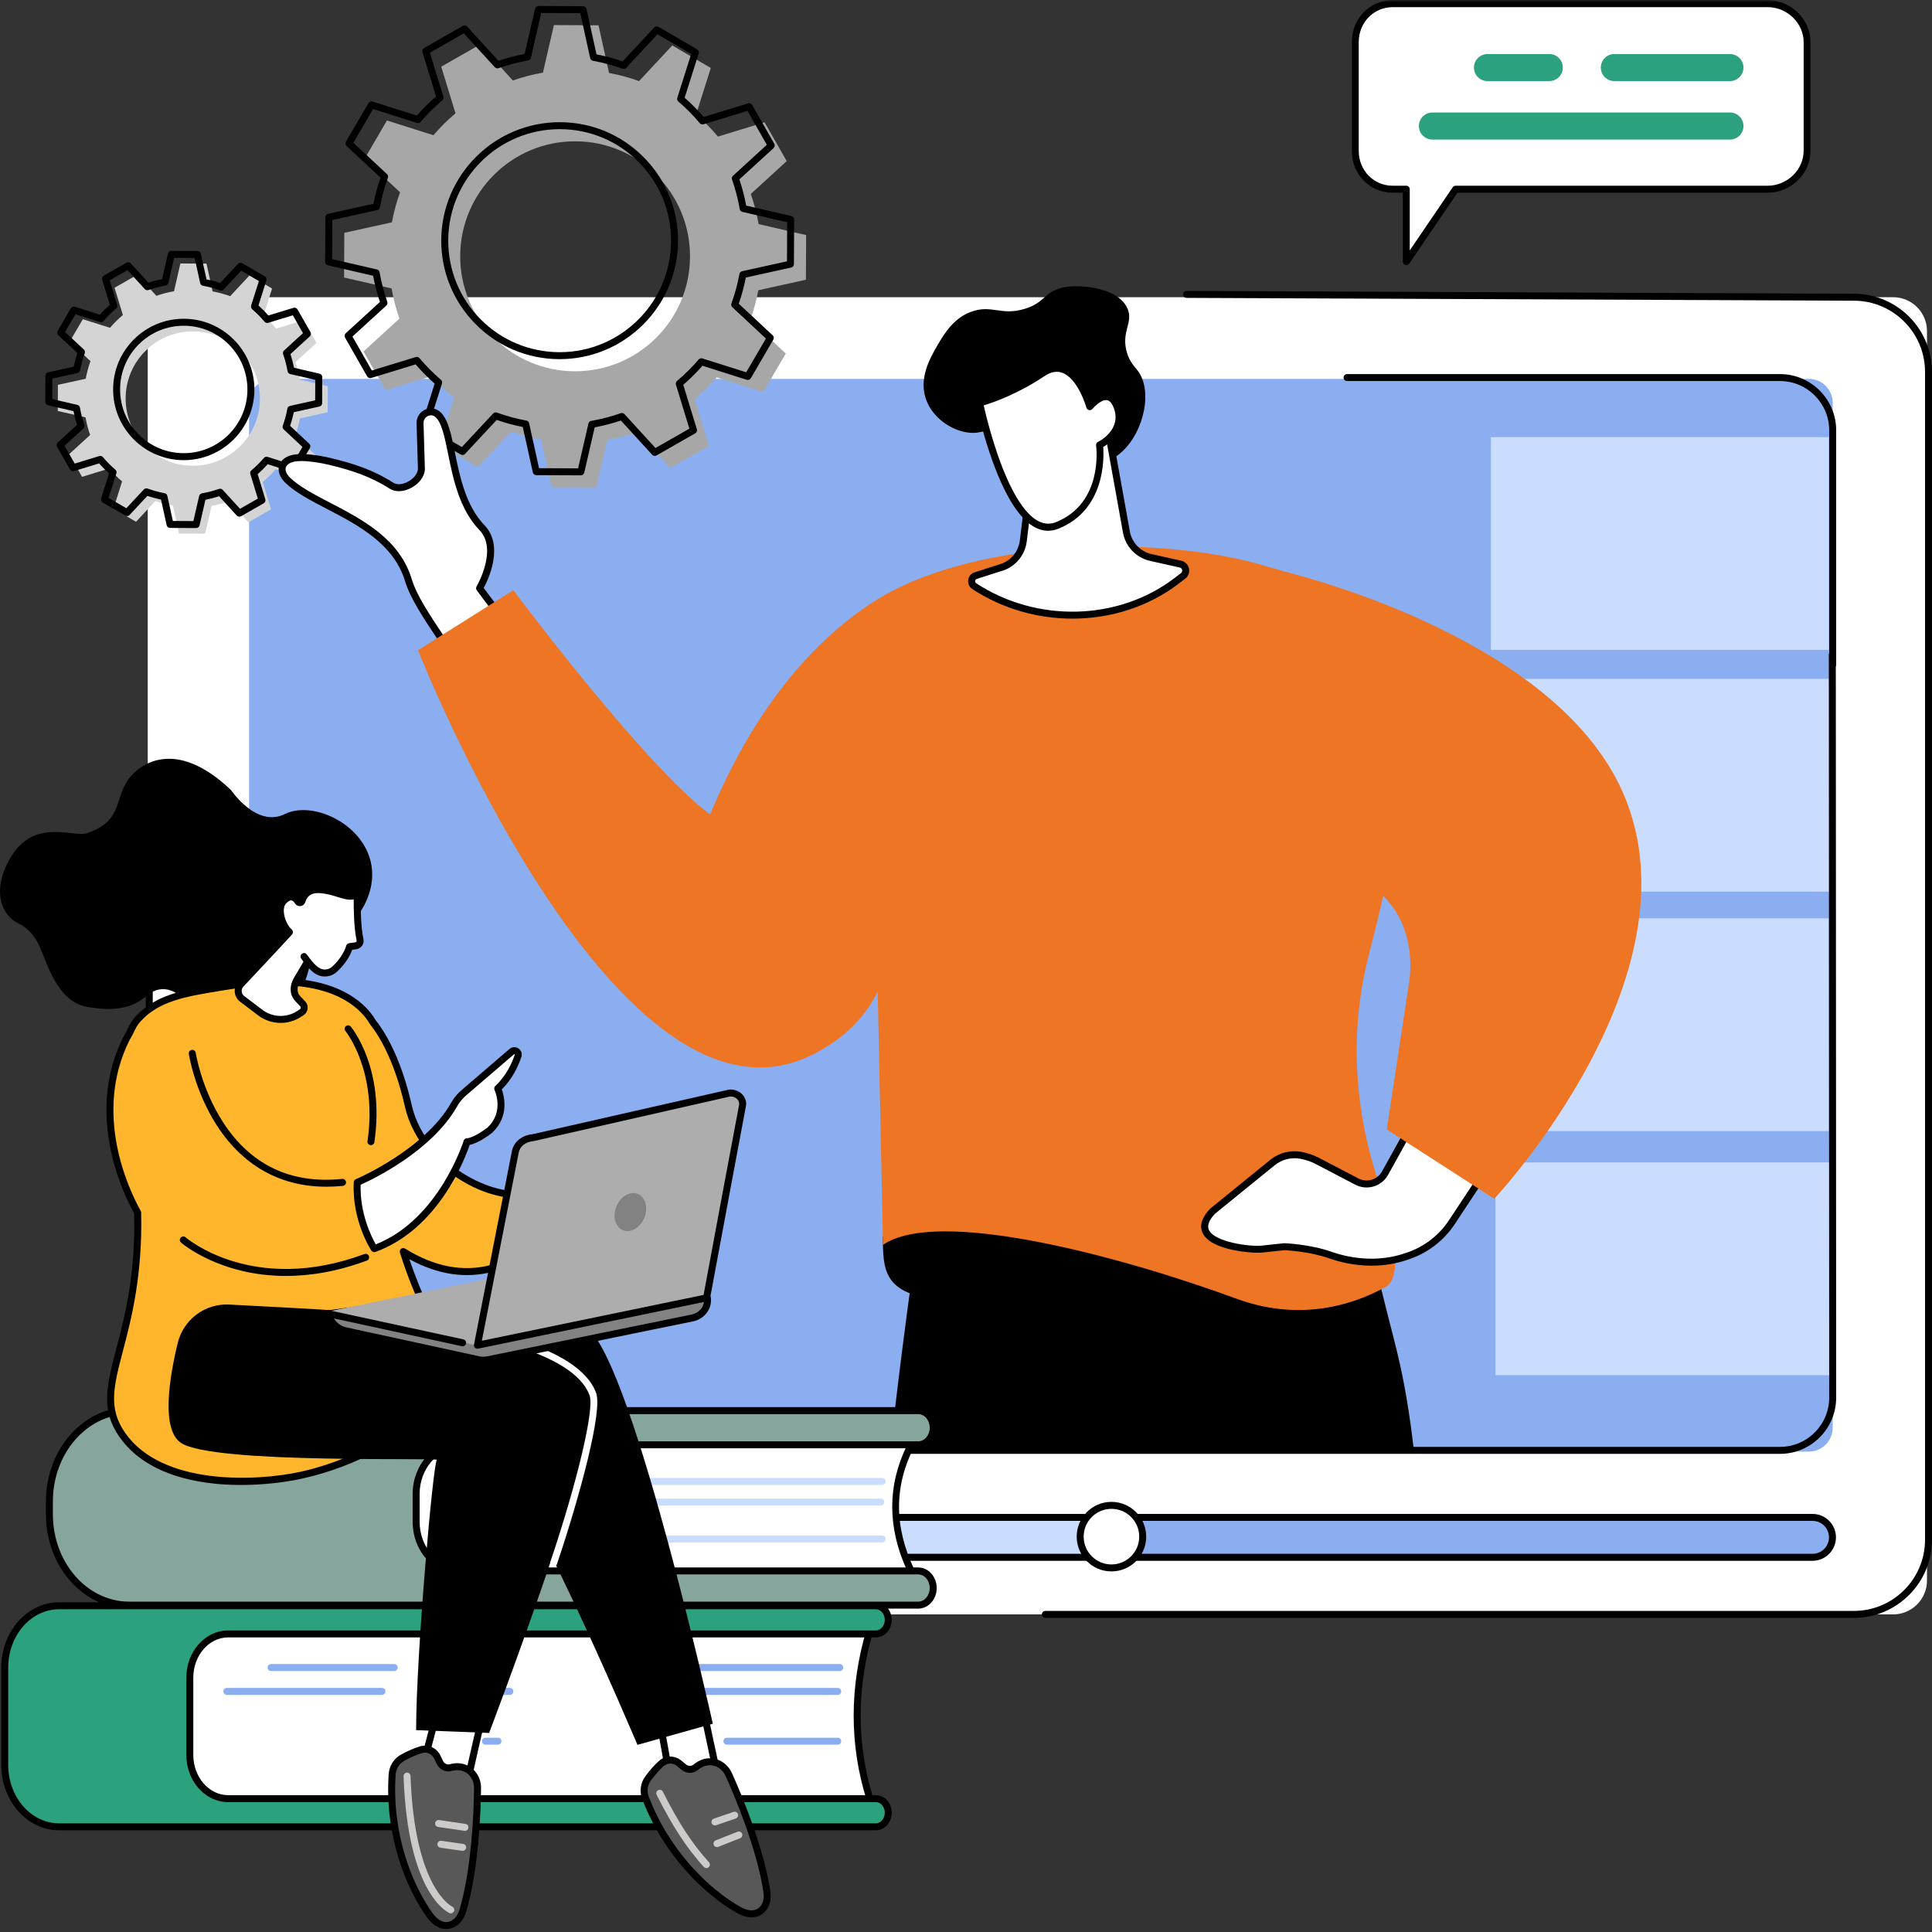
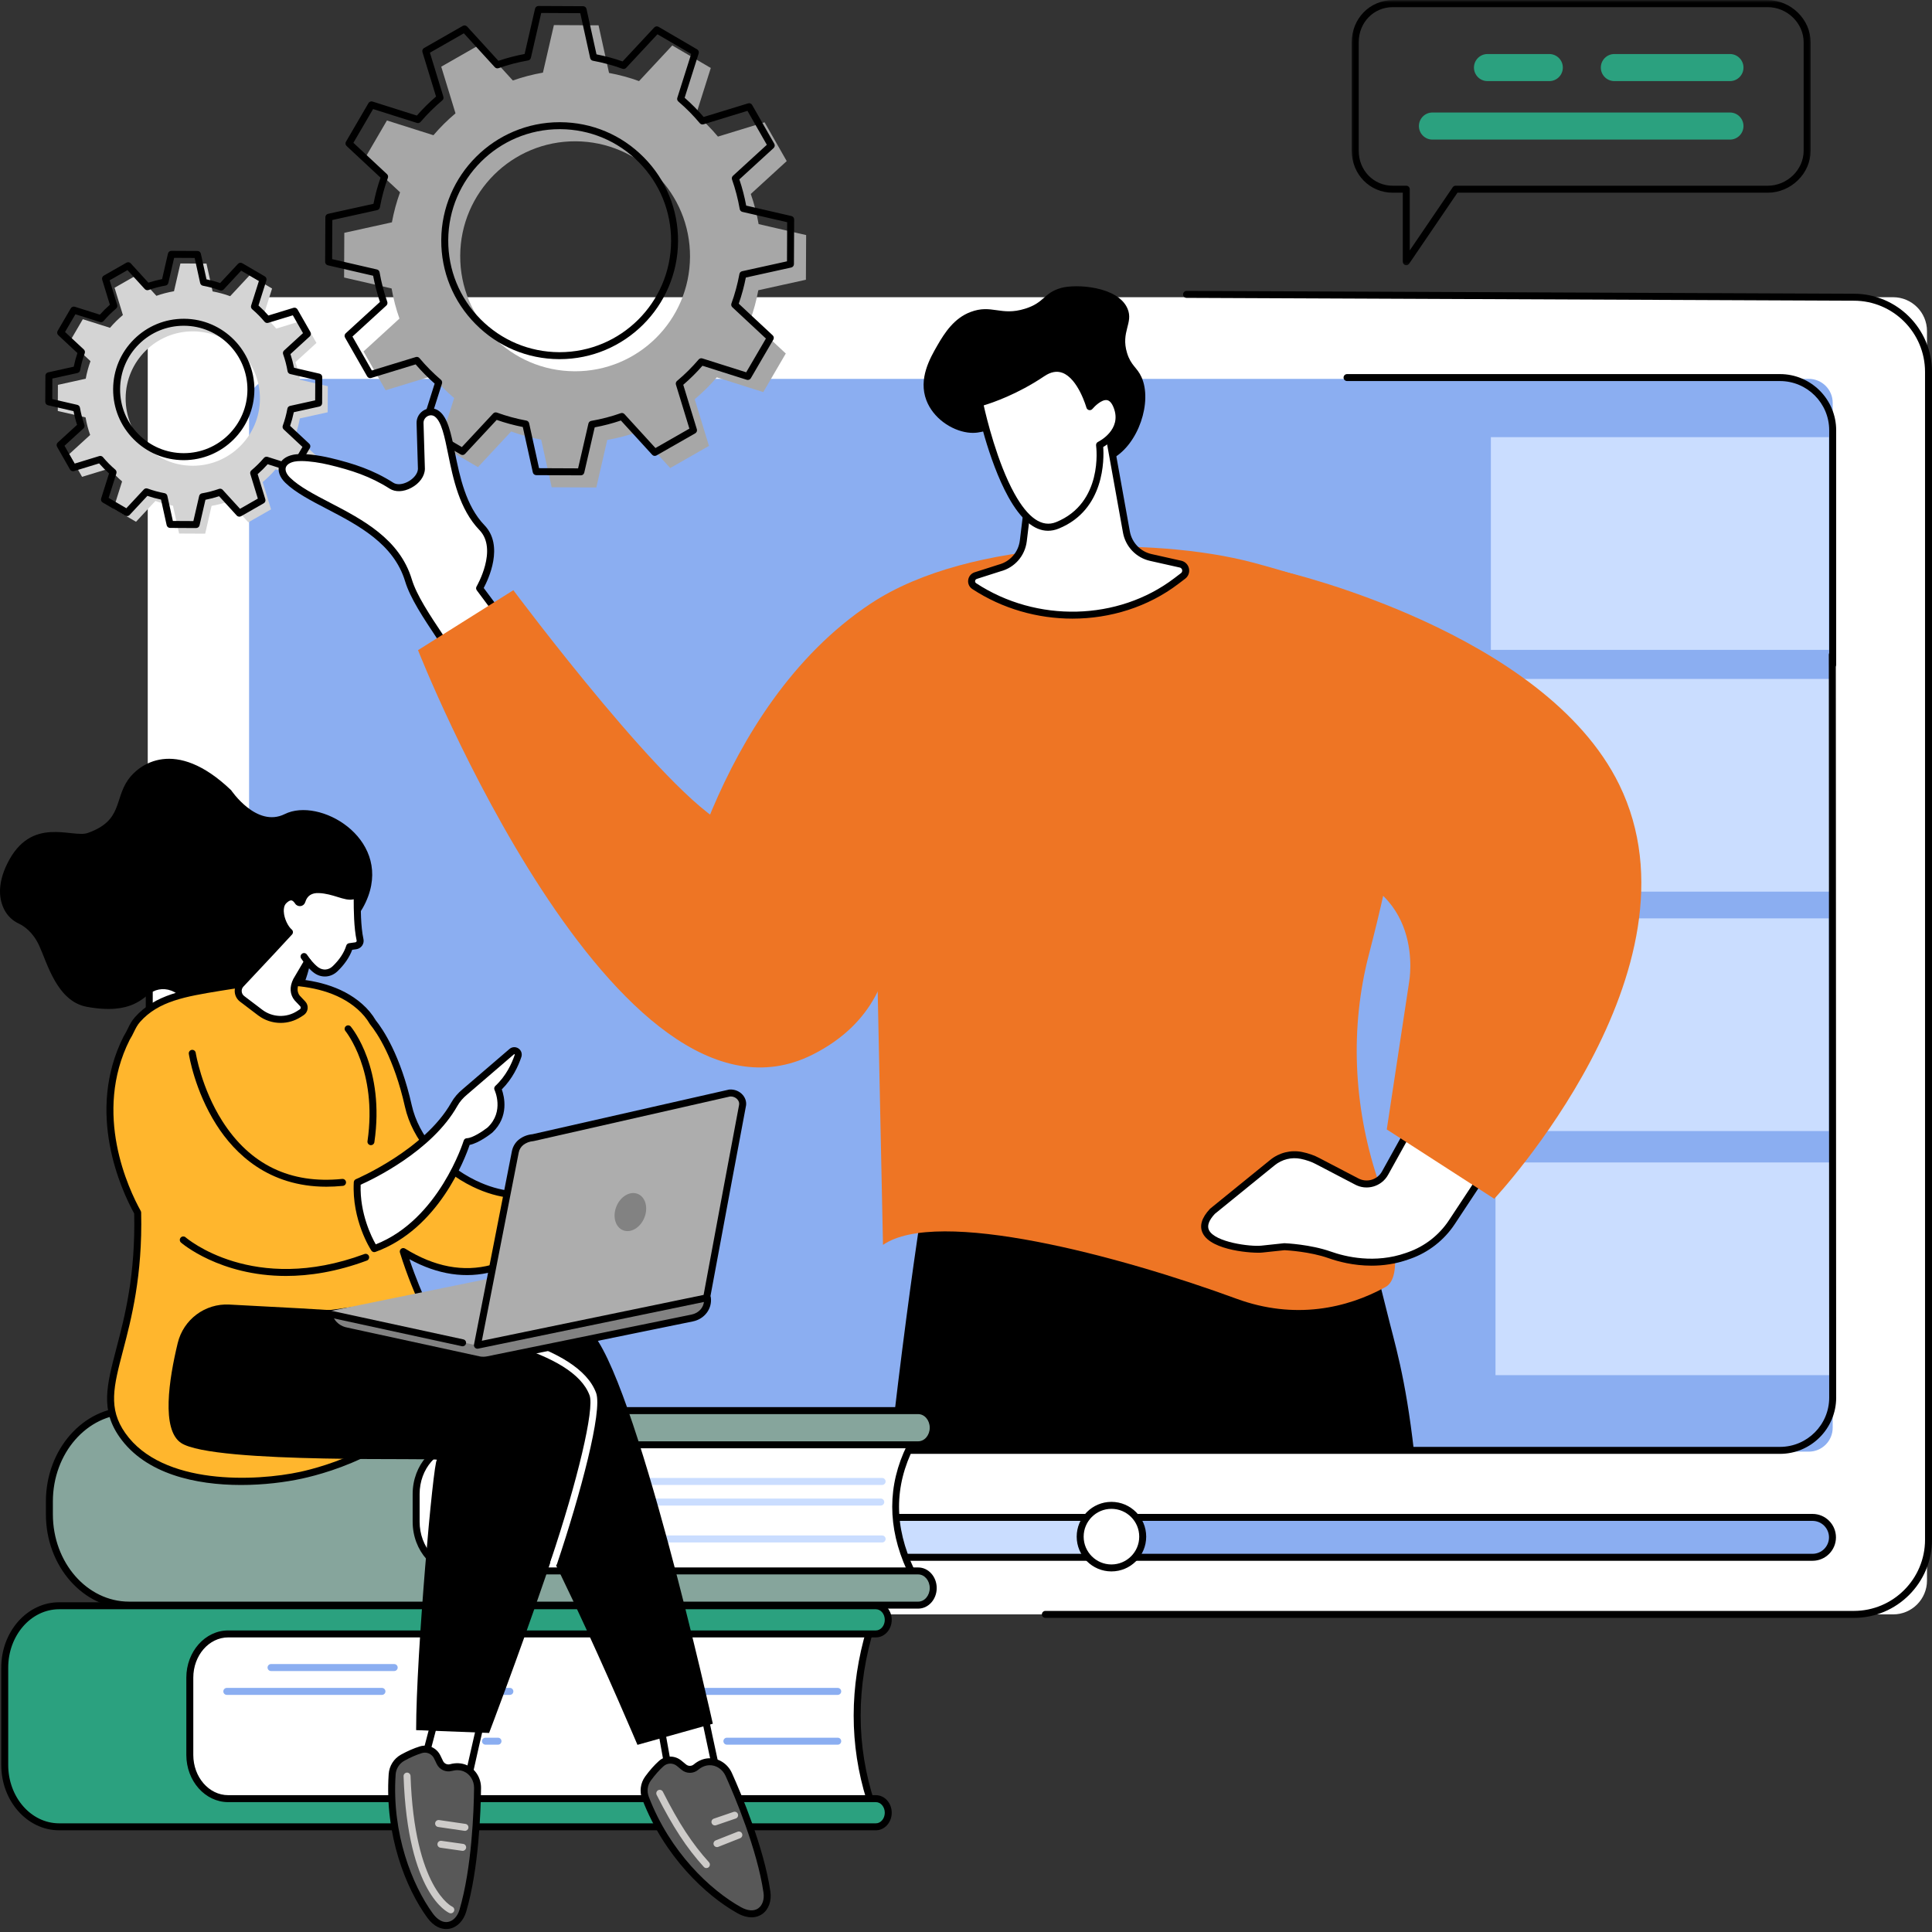
<svg xmlns="http://www.w3.org/2000/svg" width="336" height="336" viewBox="0 0 336 336" fill="none">
  <rect x="0" y="0" width="336" height="336" fill="#333333" stroke="none" />
  <path d="M31.59 280.764H329.235C332.492 280.764 335.13 278.126 335.13 274.866V57.587C335.13 54.33 332.492 51.689 329.235 51.689H31.59C28.332 51.689 25.694 54.33 25.694 57.587V274.866C25.694 278.126 28.332 280.764 31.59 280.764Z" fill="white" />
  <path d="M47.483 252.46H314.567C316.867 252.46 318.729 250.597 318.729 248.295V70.056C318.729 67.754 316.867 65.889 314.567 65.889H47.483C45.181 65.889 43.318 67.754 43.318 70.056V248.295C43.318 250.597 45.181 252.46 47.483 252.46Z" fill="#8BAEF1" />
  <path d="M318.066 113.02H259.282V76.027H318.066V113.02Z" fill="#CADDFF" />
  <path d="M318.471 155.067H259.684V118.074H318.471V155.067Z" fill="#CADDFF" />
  <path d="M318.066 196.707H259.282V159.717H318.066V196.707Z" fill="#CADDFF" />
  <path d="M318.876 239.159H260.088V202.166H318.876V239.159Z" fill="#CADDFF" />
  <path d="M322.415 281.373H181.803C181.47 281.373 181.197 281.103 181.197 280.765C181.197 280.432 181.47 280.159 181.803 280.159H322.415C329.237 280.159 334.789 274.605 334.789 267.776V64.68C334.789 57.852 329.237 52.295 322.415 52.295L206.356 51.804C206.02 51.804 205.753 51.531 205.756 51.198C205.756 50.863 206.026 50.601 206.361 50.593L322.415 51.084C329.906 51.084 336 57.183 336 64.68V267.776C336 275.274 329.906 281.373 322.415 281.373Z" fill="black" />
  <path d="M25.958 239.945C25.622 239.945 25.352 239.675 25.352 239.337V168.58C25.352 168.244 25.622 167.972 25.958 167.972C26.291 167.972 26.564 168.244 26.564 168.58V239.337C26.564 239.675 26.291 239.945 25.958 239.945Z" fill="black" />
  <path d="M318.729 116.168C318.393 116.168 318.121 115.898 318.121 115.563V74.835C318.121 70.114 314.283 66.27 309.561 66.27H234.273C233.937 66.27 233.664 65.998 233.664 65.665C233.664 65.329 233.937 65.059 234.273 65.059H309.561C314.949 65.059 319.335 69.445 319.335 74.835V115.563C319.335 115.898 319.062 116.168 318.729 116.168Z" fill="black" />
  <path d="M309.561 252.845H145.654C145.318 252.845 145.048 252.572 145.048 252.236C145.048 251.903 145.318 251.631 145.654 251.631H309.561C314.283 251.631 318.121 247.787 318.121 243.063L318.058 113.863C318.058 113.53 318.33 113.258 318.663 113.258C318.666 113.258 318.666 113.258 318.666 113.258C318.999 113.258 319.272 113.53 319.272 113.863L319.335 243.063C319.335 248.456 314.949 252.845 309.561 252.845Z" fill="black" />
  <path d="M47.755 270.836H315.224C317.139 270.836 318.692 269.283 318.692 267.366C318.692 265.448 317.139 263.896 315.224 263.896H47.755C45.838 263.896 44.288 265.448 44.288 267.366C44.288 269.283 45.838 270.836 47.755 270.836Z" fill="#8BAEF1" />
  <path d="M47.753 270.836H193.479V263.896H47.753C45.838 263.896 44.288 265.448 44.288 267.366C44.288 269.283 45.838 270.836 47.753 270.836Z" fill="#CADDFF" />
  <path d="M47.756 264.501C46.177 264.501 44.894 265.787 44.894 267.365C44.894 268.944 46.177 270.227 47.756 270.227H315.224C316.8 270.227 318.086 268.944 318.086 267.365C318.086 265.787 316.8 264.501 315.224 264.501H47.756ZM315.224 271.441H47.756C45.508 271.441 43.683 269.613 43.683 267.365C43.683 265.118 45.508 263.29 47.756 263.29H315.224C317.469 263.29 319.297 265.118 319.297 267.365C319.297 269.613 317.469 271.441 315.224 271.441Z" fill="black" />
  <path d="M187.856 267.242C187.856 270.248 190.29 272.685 193.292 272.685C196.298 272.685 198.732 270.248 198.732 267.242C198.732 264.237 196.298 261.8 193.292 261.8C190.29 261.8 187.856 264.237 187.856 267.242Z" fill="white" />
  <path d="M193.293 262.406C190.629 262.406 188.462 264.576 188.462 267.242C188.462 269.909 190.629 272.079 193.293 272.079C195.96 272.079 198.127 269.909 198.127 267.242C198.127 264.576 195.96 262.406 193.293 262.406ZM193.293 273.29C189.961 273.29 187.251 270.577 187.251 267.242C187.251 263.907 189.961 261.194 193.293 261.194C196.625 261.194 199.338 263.907 199.338 267.242C199.338 270.577 196.625 273.29 193.293 273.29Z" fill="black" />
  <path d="M33.473 81.001C27.023 80.972 21.819 75.713 21.851 69.258C21.882 62.806 27.135 57.599 33.585 57.627C40.034 57.659 45.238 62.917 45.207 69.37C45.175 75.825 39.922 81.032 33.473 81.001ZM56.986 71.701L57.009 67.16L52.179 66.043C51.998 64.993 51.731 63.968 51.381 62.983L55.035 59.642L52.784 55.699L48.045 57.148C47.368 56.342 46.624 55.592 45.824 54.903L47.319 50.176L43.401 47.888L40.029 51.511C39.047 51.152 38.028 50.876 36.977 50.681L35.91 45.839L31.375 45.819L30.261 50.65C29.207 50.833 28.186 51.1 27.201 51.448L23.863 47.794L19.925 50.044L21.371 54.789C20.565 55.466 19.816 56.207 19.13 57.01L14.405 55.512L12.117 59.433L15.737 62.811C15.378 63.793 15.103 64.815 14.91 65.865L10.071 66.933L10.051 71.474L14.879 72.585C15.062 73.638 15.326 74.663 15.677 75.647L12.023 78.988L14.273 82.929L19.012 81.48C19.689 82.289 20.433 83.041 21.234 83.724L19.738 88.455L23.656 90.742L27.029 87.12C28.01 87.479 29.032 87.754 30.08 87.947L31.148 92.789L35.683 92.812L36.797 87.978C37.85 87.797 38.872 87.531 39.856 87.18L43.194 90.837L47.136 88.587L45.683 83.842C46.492 83.165 47.242 82.421 47.928 81.621L52.652 83.116L54.94 79.195L51.32 75.817C51.679 74.838 51.955 73.816 52.147 72.768L56.986 71.701Z" fill="#D4D4D4" />
  <path d="M31.957 56.652C29.018 56.652 26.254 57.789 24.167 59.858C22.066 61.939 20.901 64.718 20.887 67.677C20.872 70.639 22.009 73.426 24.09 75.527C26.171 77.631 28.947 78.799 31.906 78.811C31.923 78.811 31.94 78.811 31.96 78.811C38.04 78.814 43.002 73.874 43.031 67.786C43.06 61.675 38.117 56.678 32.012 56.652C31.992 56.652 31.975 56.652 31.957 56.652ZM31.96 80.025C31.94 80.025 31.92 80.025 31.9 80.025C28.616 80.011 25.539 78.716 23.229 76.38C20.921 74.049 19.658 70.955 19.675 67.671C19.69 64.388 20.981 61.308 23.315 58.997C25.631 56.701 28.697 55.438 31.957 55.438C31.978 55.438 31.998 55.438 32.018 55.438C38.792 55.469 44.274 61.012 44.242 67.789C44.211 74.549 38.706 80.025 31.96 80.025ZM30.063 90.602L33.631 90.62L34.636 86.26C34.69 86.021 34.882 85.84 35.123 85.797C36.142 85.622 37.136 85.361 38.083 85.025C38.312 84.945 38.568 85.008 38.731 85.189L41.745 88.487L44.842 86.713L43.533 82.436C43.465 82.204 43.539 81.951 43.726 81.793C44.504 81.142 45.233 80.415 45.896 79.643C46.054 79.457 46.306 79.385 46.539 79.457L50.804 80.809L52.601 77.726L49.334 74.678C49.157 74.511 49.096 74.256 49.179 74.026C49.524 73.085 49.794 72.091 49.98 71.073C50.023 70.832 50.207 70.642 50.445 70.59L54.811 69.626L54.828 66.058L50.474 65.051C50.236 64.996 50.055 64.804 50.012 64.563C49.837 63.544 49.576 62.548 49.24 61.6C49.159 61.371 49.222 61.115 49.403 60.952L52.696 57.938L50.928 54.835L46.651 56.144C46.418 56.216 46.166 56.144 46.011 55.957C45.356 55.174 44.633 54.442 43.858 53.782C43.674 53.624 43.602 53.371 43.674 53.139L45.026 48.871L41.943 47.071L38.901 50.34C38.734 50.518 38.476 50.581 38.249 50.495C37.305 50.151 36.312 49.881 35.296 49.694C35.057 49.651 34.868 49.465 34.813 49.229L33.852 44.861L30.284 44.843L29.279 49.201C29.225 49.439 29.033 49.62 28.794 49.663C27.775 49.841 26.779 50.099 25.835 50.438C25.603 50.518 25.35 50.455 25.183 50.274L22.172 46.976L19.073 48.747L20.381 53.024C20.453 53.259 20.379 53.512 20.192 53.667C19.411 54.324 18.679 55.047 18.019 55.82C17.861 56.006 17.609 56.078 17.376 56.003L13.114 54.654L11.314 57.737L14.581 60.782C14.758 60.949 14.819 61.207 14.736 61.434C14.394 62.376 14.124 63.371 13.935 64.39C13.892 64.632 13.708 64.818 13.47 64.873L9.104 65.834L9.087 69.405L13.444 70.409C13.682 70.467 13.863 70.656 13.903 70.897C14.081 71.916 14.342 72.912 14.675 73.86C14.758 74.089 14.693 74.348 14.514 74.508L11.219 77.525L12.988 80.625L17.264 79.316C17.497 79.244 17.749 79.319 17.907 79.506C18.559 80.286 19.282 81.018 20.057 81.678C20.241 81.836 20.315 82.092 20.241 82.324L18.892 86.59L21.972 88.389L25.014 85.123C25.181 84.942 25.439 84.882 25.666 84.965C26.61 85.309 27.603 85.582 28.619 85.769C28.858 85.812 29.05 85.995 29.102 86.231L30.063 90.602ZM34.113 91.834H34.11L29.575 91.814C29.291 91.811 29.047 91.613 28.984 91.337L28.002 86.882C27.193 86.716 26.398 86.501 25.631 86.239L22.529 89.572C22.336 89.778 22.023 89.824 21.779 89.684L17.861 87.393C17.617 87.25 17.505 86.957 17.589 86.687L18.966 82.339C18.355 81.793 17.778 81.208 17.238 80.591L12.878 81.928C12.609 82.008 12.316 81.894 12.175 81.65L9.928 77.706C9.787 77.459 9.836 77.149 10.045 76.957L13.404 73.883C13.148 73.113 12.942 72.315 12.784 71.503L8.343 70.478C8.068 70.415 7.873 70.168 7.873 69.884L7.896 65.343C7.896 65.062 8.094 64.818 8.372 64.758L12.821 63.773C12.988 62.961 13.203 62.166 13.464 61.4L10.134 58.294C9.928 58.102 9.882 57.789 10.025 57.545L12.31 53.624C12.454 53.38 12.746 53.265 13.016 53.351L17.365 54.726C17.907 54.117 18.493 53.541 19.107 53.001L17.772 48.638C17.689 48.368 17.807 48.075 18.051 47.932L21.992 45.682C22.239 45.544 22.549 45.59 22.738 45.802L25.809 49.16C26.581 48.908 27.377 48.701 28.189 48.541L29.213 44.097C29.277 43.822 29.521 43.627 29.802 43.627C29.805 43.627 29.805 43.627 29.805 43.627L34.343 43.649C34.627 43.652 34.871 43.847 34.931 44.126L35.913 48.578C36.722 48.744 37.517 48.959 38.284 49.224L41.386 45.891C41.582 45.684 41.892 45.636 42.136 45.779L46.054 48.067C46.3 48.21 46.413 48.503 46.326 48.776L44.952 53.124C45.56 53.67 46.14 54.255 46.677 54.87L51.037 53.535C51.306 53.452 51.599 53.566 51.74 53.813L53.99 57.757C54.131 58.004 54.082 58.314 53.873 58.506L50.514 61.58C50.767 62.35 50.973 63.145 51.134 63.957L55.572 64.985C55.85 65.048 56.045 65.292 56.042 65.576L56.022 70.117C56.02 70.401 55.821 70.645 55.546 70.705L51.097 71.69C50.93 72.502 50.712 73.297 50.454 74.063L53.781 77.166C53.99 77.362 54.036 77.674 53.893 77.918L51.605 81.836C51.461 82.083 51.172 82.195 50.899 82.112L46.553 80.734C46.008 81.346 45.425 81.925 44.811 82.462L46.143 86.825C46.226 87.095 46.111 87.388 45.864 87.528L41.926 89.778C41.676 89.919 41.369 89.87 41.177 89.664L38.106 86.3C37.337 86.552 36.538 86.762 35.729 86.92L34.704 91.366C34.641 91.638 34.394 91.834 34.113 91.834Z" fill="black" />
  <path d="M99.921 64.571C88.885 64.519 79.981 55.521 80.036 44.476C80.087 33.431 89.077 24.518 100.114 24.573C111.153 24.625 120.057 33.623 120.002 44.668C119.95 55.713 110.96 64.625 99.921 64.571ZM140.158 48.652L140.198 40.882L131.934 38.973C131.621 37.173 131.165 35.423 130.571 33.735L136.819 28.017L132.97 21.269L124.859 23.755C123.702 22.371 122.43 21.085 121.058 19.914L123.616 11.823L116.914 7.905L111.138 14.105C109.462 13.49 107.714 13.02 105.92 12.687L104.095 4.403L96.33 4.363L94.424 12.632C92.628 12.945 90.877 13.402 89.192 13.998L83.477 7.744L76.737 11.596L79.218 19.713C77.834 20.873 76.551 22.145 75.38 23.517L67.294 20.953L63.379 27.664L69.576 33.442C68.962 35.121 68.488 36.869 68.158 38.666L59.88 40.492L59.843 48.262L68.104 50.167C68.416 51.97 68.873 53.721 69.47 55.406L63.218 61.124L67.067 67.872L75.179 65.389C76.336 66.772 77.607 68.055 78.979 69.229L76.419 77.321L83.124 81.239L88.899 75.039C90.575 75.653 92.321 76.124 94.117 76.457L95.943 84.741L103.707 84.781L105.61 76.511C107.41 76.199 109.161 75.742 110.846 75.142L116.561 81.397L123.3 77.548L120.82 69.43C122.201 68.271 123.487 66.999 124.658 65.627L132.743 68.19L136.659 61.48L130.462 55.702C131.076 54.02 131.549 52.274 131.879 50.477L140.158 48.652Z" fill="#A7A7A7" />
  <path d="M97.329 22.463C86.689 22.463 78.006 31.1 77.954 41.763C77.928 46.941 79.921 51.824 83.563 55.504C87.205 59.183 92.062 61.221 97.237 61.25C97.269 61.25 97.3 61.25 97.332 61.25C107.975 61.25 116.658 52.61 116.71 41.95C116.732 36.769 114.74 31.889 111.098 28.207C107.456 24.527 102.599 22.489 97.424 22.463C97.392 22.463 97.361 22.463 97.329 22.463ZM97.332 62.461C97.297 62.461 97.266 62.461 97.231 62.461C91.732 62.433 86.571 60.266 82.702 56.353C78.833 52.447 76.714 47.26 76.74 41.758C76.797 30.428 86.023 21.252 97.329 21.252C97.364 21.252 97.395 21.252 97.43 21.252C102.929 21.278 108.09 23.445 111.959 27.357C115.831 31.267 117.947 36.453 117.921 41.956C117.866 53.282 108.638 62.461 97.332 62.461ZM93.744 81.423L100.538 81.454L102.335 73.661C102.389 73.42 102.579 73.239 102.82 73.196C104.588 72.892 106.316 72.439 107.955 71.859C108.185 71.776 108.44 71.842 108.604 72.019L113.991 77.918L119.893 74.545L117.553 66.893C117.482 66.661 117.556 66.408 117.743 66.25C119.095 65.119 120.361 63.862 121.509 62.516C121.667 62.332 121.922 62.26 122.152 62.335L129.775 64.746L133.202 58.876L127.361 53.428C127.183 53.262 127.12 53.004 127.206 52.777C127.803 51.141 128.268 49.416 128.596 47.65C128.639 47.409 128.822 47.22 129.061 47.171L136.868 45.449L136.899 38.646L129.109 36.849C128.874 36.795 128.693 36.602 128.65 36.361C128.34 34.593 127.889 32.865 127.31 31.224C127.226 30.994 127.292 30.738 127.473 30.572L133.363 25.181L129.996 19.277L122.35 21.619C122.114 21.688 121.865 21.616 121.707 21.427C120.573 20.072 119.319 18.806 117.978 17.658C117.792 17.5 117.72 17.248 117.792 17.015L120.206 9.386L114.339 5.959L108.896 11.803C108.727 11.981 108.472 12.041 108.245 11.958C106.609 11.361 104.884 10.893 103.121 10.566C102.883 10.523 102.694 10.342 102.639 10.104L100.92 2.291L94.126 2.256L92.329 10.052C92.274 10.29 92.082 10.471 91.841 10.514C90.079 10.821 88.351 11.272 86.706 11.854C86.479 11.935 86.221 11.872 86.057 11.691L80.67 5.795L74.771 9.165L77.11 16.82C77.179 17.053 77.105 17.305 76.918 17.46C75.566 18.597 74.297 19.851 73.152 21.195C72.994 21.378 72.742 21.45 72.509 21.378L64.886 18.964L61.461 24.834L67.3 30.282C67.478 30.448 67.541 30.707 67.457 30.934C66.861 32.57 66.393 34.295 66.068 36.06C66.022 36.301 65.839 36.491 65.603 36.542L57.796 38.264L57.761 45.064L65.552 46.864C65.79 46.916 65.971 47.108 66.014 47.349C66.321 49.114 66.772 50.845 67.351 52.487C67.434 52.717 67.368 52.972 67.191 53.139L61.298 58.529L64.668 64.433L72.314 62.094C72.544 62.022 72.799 62.097 72.954 62.283C74.088 63.635 75.342 64.907 76.686 66.052C76.869 66.213 76.941 66.465 76.869 66.698L74.455 74.327L80.322 77.754L85.767 71.908C85.934 71.733 86.189 71.669 86.419 71.753C88.052 72.35 89.774 72.817 91.54 73.145C91.778 73.188 91.97 73.371 92.022 73.61L93.744 81.423ZM101.02 82.668C101.017 82.668 101.017 82.668 101.017 82.668L93.253 82.634C92.969 82.631 92.725 82.433 92.665 82.157L90.922 74.261C89.367 73.954 87.843 73.541 86.382 73.027L80.879 78.937C80.687 79.144 80.377 79.19 80.13 79.046L73.428 75.128C73.181 74.985 73.069 74.695 73.155 74.422L75.592 66.712C74.415 65.679 73.304 64.557 72.285 63.371L64.558 65.734C64.289 65.82 63.996 65.702 63.855 65.458L60.006 58.71C59.865 58.463 59.914 58.153 60.124 57.964L66.077 52.513C65.58 51.043 65.181 49.513 64.891 47.955L57.018 46.138C56.742 46.072 56.547 45.828 56.547 45.544L56.585 37.776C56.587 37.489 56.783 37.248 57.061 37.185L64.952 35.446C65.256 33.884 65.669 32.36 66.183 30.899L60.279 25.391C60.072 25.199 60.026 24.889 60.17 24.642L64.082 17.934C64.225 17.687 64.518 17.575 64.788 17.661L72.495 20.101C73.525 18.924 74.645 17.813 75.833 16.791L73.468 9.056C73.388 8.786 73.502 8.496 73.749 8.353L80.489 4.501C80.736 4.363 81.046 4.412 81.238 4.618L86.683 10.58C88.15 10.081 89.68 9.682 91.238 9.389L93.052 1.51C93.115 1.237 93.362 1.042 93.644 1.042H93.646L101.408 1.079C101.692 1.079 101.936 1.277 101.999 1.553L103.738 9.452C105.294 9.756 106.818 10.17 108.279 10.683L113.782 4.776C113.977 4.57 114.287 4.524 114.531 4.667L121.236 8.582C121.48 8.726 121.592 9.019 121.509 9.291L119.069 17.001C120.246 18.032 121.357 19.154 122.376 20.342L130.105 17.977C130.375 17.891 130.668 18.009 130.809 18.255L134.658 25.001C134.798 25.247 134.75 25.56 134.54 25.75L128.584 31.201C129.083 32.664 129.48 34.194 129.772 35.756L137.643 37.573C137.921 37.639 138.116 37.886 138.114 38.167L138.076 45.937C138.076 46.221 137.878 46.465 137.603 46.525L129.712 48.267C129.405 49.826 128.992 51.35 128.478 52.814L134.382 58.319C134.592 58.512 134.635 58.825 134.491 59.069L130.579 65.779C130.438 66.023 130.143 66.135 129.873 66.052L122.166 63.609C121.136 64.789 120.013 65.9 118.828 66.919L121.193 74.654C121.276 74.924 121.159 75.217 120.915 75.358L114.172 79.21C113.925 79.35 113.615 79.302 113.426 79.092L107.981 73.133C106.514 73.63 104.984 74.029 103.426 74.322L101.609 82.201C101.546 82.476 101.302 82.668 101.02 82.668Z" fill="black" />
  <path d="M198.046 252.52H154.782C158.614 218.47 162.443 196.738 162.443 196.738L227.599 185.36L234.1 203.96C236.049 209.589 238.716 217.87 241.202 228.114C242.533 233.611 244.411 239.196 245.923 252.52H198.046Z" fill="black" />
-   <path d="M153.536 215.132C153.619 220.562 153.315 225.367 164.248 226.045C177.208 226.851 187.096 213.229 187.096 213.229C187.096 213.229 153.507 213.323 153.536 215.132Z" fill="black" />
  <path d="M89.665 110.706L83.402 102.305C83.402 102.305 87.432 95.516 83.821 91.77C77.9 85.628 79.114 74.319 76 71.977C74.768 71.049 73.006 72.057 73.052 73.598L73.29 81.569C73.23 83.705 69.886 85.619 68.089 84.471C64.616 82.252 61.246 81.179 57.354 80.246C55.305 79.752 52.569 79.388 51.1 79.683C48.861 80.134 48.399 81.922 50.038 83.518C55.009 88.355 67.94 90.686 71.037 100.933C72.225 104.859 76.146 109.934 79.189 114.808L89.665 110.706Z" fill="white" />
  <path d="M52.394 80.18C51.946 80.18 51.544 80.212 51.22 80.275C50.402 80.441 49.851 80.82 49.704 81.308C49.555 81.822 49.831 82.468 50.459 83.082C52.075 84.655 54.661 86.001 57.397 87.425C63.066 90.378 69.493 93.725 71.619 100.755C72.455 103.519 74.694 106.883 77.064 110.442C77.857 111.63 78.669 112.85 79.435 114.062L88.706 110.431L82.92 102.663C82.773 102.471 82.759 102.204 82.882 101.995C82.92 101.929 86.631 95.556 83.385 92.19C79.883 88.556 78.801 83.228 77.931 78.946C77.317 75.929 76.789 73.329 75.635 72.459C75.27 72.183 74.8 72.152 74.378 72.37C74.019 72.556 73.64 72.973 73.657 73.578L73.895 81.549C73.861 82.835 72.948 84.087 71.516 84.844C70.161 85.565 68.758 85.617 67.764 84.982C64.406 82.835 61.117 81.773 57.213 80.835C55.744 80.481 53.829 80.18 52.394 80.18ZM79.188 115.416C78.985 115.416 78.79 115.31 78.675 115.129C77.845 113.8 76.935 112.434 76.057 111.114C73.634 107.477 71.347 104.041 70.457 101.105C68.482 94.566 62.294 91.343 56.837 88.501C54.021 87.034 51.358 85.648 49.615 83.952C48.651 83.013 48.261 81.925 48.542 80.967C48.818 80.028 49.707 79.342 50.982 79.087C52.644 78.751 55.531 79.184 57.495 79.655C61.519 80.619 64.914 81.722 68.416 83.96C69.028 84.351 69.998 84.279 70.948 83.774C71.964 83.234 72.661 82.341 72.684 81.549L72.449 73.613C72.417 72.637 72.945 71.747 73.821 71.294C74.653 70.863 75.626 70.938 76.364 71.489C77.885 72.634 78.428 75.312 79.12 78.708C79.955 82.832 81 87.967 84.257 91.346C87.693 94.911 84.935 100.743 84.125 102.256L90.153 110.342C90.265 110.494 90.302 110.689 90.251 110.873C90.199 111.053 90.064 111.2 89.889 111.272L79.409 115.373C79.338 115.402 79.263 115.416 79.188 115.416Z" fill="black" />
  <path d="M217.865 97.83C223.242 99.259 228.035 100.772 232.289 102.411C248.891 108.817 246.009 135.491 238.075 165.974C234.752 178.744 235.406 192.252 239.499 204.798C242.295 213.372 244.146 222.066 240.96 223.829C234.304 227.511 225.185 229.592 215.027 225.861C194.719 218.401 163.028 209.953 153.564 216.503L152.565 168.776L117.031 162.616C117.031 162.616 123.96 123.143 151.46 104.951C168.777 93.495 200.704 93.269 217.865 97.83Z" fill="#EE7524" />
  <path d="M72.699 113.071L89.281 102.643C89.281 102.643 118.007 141.189 127.436 143.918C136.865 146.648 152.83 147.848 152.83 147.848C152.83 147.848 162.841 172.556 141.363 183.391C107.131 200.665 72.699 113.071 72.699 113.071Z" fill="#EE7524" />
  <path d="M251.598 184.72L240.875 204.026C239.899 205.791 237.677 206.429 235.912 205.455L229.164 201.934C228.397 201.515 227.378 201.156 226.325 200.943C224.545 200.582 222.703 201.05 221.29 202.198L210.86 210.662C205.618 216.268 217.12 217.482 219.425 217.238C223.38 216.816 223.38 216.816 223.38 216.816C223.38 216.816 227.74 216.997 231.233 218.234C234.727 219.471 239.658 220.255 244.712 218.475L245.106 218.335C248.128 217.273 250.72 215.246 252.485 212.574L265.35 193.084L251.598 184.72Z" fill="white" />
  <path d="M223.379 216.21C223.388 216.21 223.394 216.21 223.402 216.21C223.583 216.216 227.895 216.411 231.437 217.662C233.994 218.57 239.1 219.807 244.508 217.904L244.904 217.763C247.783 216.747 250.297 214.786 251.979 212.238L264.5 193.276L251.822 185.561L241.405 204.321C240.266 206.371 237.671 207.12 235.621 205.989L228.882 202.47C228.159 202.074 227.186 201.732 226.204 201.534C224.608 201.213 222.955 201.623 221.672 202.665L211.275 211.107C210.228 212.235 209.889 213.191 210.262 213.943C211.313 216.055 217.469 216.836 219.358 216.635L223.313 216.213C223.336 216.213 223.357 216.21 223.379 216.21ZM238.529 220.117C235.372 220.117 232.694 219.396 231.032 218.805C227.843 217.677 223.853 217.447 223.397 217.424L219.487 217.84C218.095 217.99 210.71 217.562 209.177 214.485C208.551 213.225 208.968 211.798 210.417 210.248C210.437 210.228 210.457 210.208 210.477 210.191L220.908 201.724C222.472 200.452 224.493 199.953 226.445 200.346C227.559 200.57 228.626 200.949 229.456 201.402L236.193 204.918C237.674 205.733 239.531 205.2 240.346 203.733L251.067 184.421C251.147 184.281 251.285 184.174 251.443 184.131C251.601 184.088 251.773 184.114 251.913 184.2L265.665 192.567C265.806 192.65 265.903 192.788 265.944 192.952C265.978 193.11 265.944 193.279 265.858 193.42L252.99 212.906C251.161 215.673 248.435 217.806 245.309 218.908L244.913 219.046C242.685 219.832 240.515 220.117 238.529 220.117Z" fill="black" />
  <path d="M229.605 150.868C248.228 153.752 245.073 170.736 245.073 170.736L241.178 196.426L259.87 208.484C259.87 208.484 297.319 168.535 281.595 136.439C268.578 109.851 223.19 99.374 223.19 99.374L229.605 150.868Z" fill="#EE7524" />
  <path d="M173.695 75.042C171.892 74.221 170.959 75.587 168.276 75.217C165.422 74.824 162.285 72.708 161.108 69.611C159.685 65.871 161.734 62.309 163.026 60.062C164.312 57.828 165.945 55.337 168.784 54.263C172.484 52.86 174.033 55.013 178.267 53.692C181.712 52.619 181.459 50.954 184.527 50.081C187.082 49.352 194.447 49.769 196.098 53.692C197.143 56.181 194.886 57.696 196.009 61.385C196.686 63.601 197.748 63.873 198.52 65.581C200.441 69.823 198.032 77.278 193.451 79.775C187.231 83.162 176.8 76.457 173.695 75.042Z" fill="black" />
  <path d="M179.412 82.163L177.965 94.063C177.69 96.331 176.06 98.2 173.855 98.774L169.687 100.105C168.875 100.367 168.711 101.463 169.426 101.931C179.957 108.846 194.49 108.722 204.571 101.058L205.75 100.163C206.537 99.566 206.264 98.323 205.302 98.111L200.15 96.954C197.966 96.469 196.29 94.715 195.896 92.513L192.742 74.981L179.412 82.163Z" fill="white" />
  <path d="M179.977 82.548L178.568 94.138C178.261 96.667 176.47 98.717 174.007 99.36L169.871 100.683C169.639 100.76 169.59 100.97 169.584 101.03C169.572 101.108 169.57 101.3 169.759 101.423C180.29 108.335 194.455 107.988 204.206 100.574L205.386 99.678C205.647 99.48 205.607 99.202 205.589 99.119C205.572 99.041 205.489 98.771 205.17 98.7L200.018 97.546C197.593 97.003 195.738 95.069 195.299 92.62L192.294 75.909L179.977 82.548ZM186.51 107.589C180.448 107.589 174.337 105.878 169.093 102.437C168.571 102.095 168.295 101.492 168.381 100.869C168.467 100.238 168.898 99.724 169.504 99.529L173.671 98.197C175.681 97.672 177.116 96.022 177.365 93.989L178.812 82.089C178.835 81.894 178.953 81.722 179.125 81.627L192.455 74.445C192.624 74.353 192.828 74.348 193.003 74.434C193.178 74.517 193.302 74.681 193.339 74.873L196.493 92.405C196.846 94.374 198.336 95.927 200.279 96.363L205.437 97.517C206.112 97.669 206.626 98.186 206.775 98.863C206.924 99.54 206.672 100.224 206.118 100.646L204.938 101.541C199.648 105.565 193.106 107.589 186.51 107.589Z" fill="black" />
  <path d="M191.223 77.395C191.223 77.395 195.919 75.111 194.268 70.751C192.759 66.764 189.524 70.728 189.524 70.728C189.524 70.728 186.863 61.164 181.263 64.935C175.666 68.707 170.364 70.079 170.364 70.079C170.364 70.079 172.333 79.703 175.875 86.107C178.011 89.97 180.718 92.663 183.904 91.365C192.635 87.809 191.223 77.395 191.223 77.395Z" fill="white" />
  <path d="M171.08 70.501C171.553 72.625 173.43 80.43 176.41 85.814C178.786 90.117 181.232 91.793 183.677 90.8C191.861 87.471 190.681 77.881 190.624 77.473C190.589 77.218 190.727 76.965 190.959 76.85C191.146 76.759 195.133 74.738 193.703 70.963C193.388 70.128 192.989 69.666 192.521 69.588C191.605 69.436 190.36 70.668 189.995 71.11C189.851 71.285 189.625 71.365 189.401 71.319C189.183 71.273 189.002 71.107 188.942 70.889C188.927 70.84 187.504 65.846 184.754 64.832C183.772 64.474 182.742 64.669 181.605 65.435C176.978 68.555 172.604 70.045 171.08 70.501ZM182.265 92.307C179.84 92.307 177.521 90.329 175.348 86.4C171.803 79.988 169.854 70.596 169.771 70.2C169.707 69.881 169.903 69.568 170.216 69.491C170.267 69.477 175.488 68.096 180.925 64.43C182.391 63.443 183.821 63.196 185.173 63.696C187.682 64.62 189.177 67.915 189.788 69.583C190.483 68.957 191.585 68.208 192.716 68.392C193.643 68.541 194.358 69.261 194.837 70.53C196.201 74.132 193.669 76.701 191.864 77.74C192.013 79.793 192.162 88.656 184.137 91.923C183.505 92.181 182.879 92.307 182.265 92.307Z" fill="black" />
-   <path d="M307.429 0.634H242.212C238.521 0.634 235.696 3.642 235.696 7.337V26.223C235.696 29.92 238.521 32.903 242.212 32.903C242.246 32.903 243.242 32.903 244.571 32.903V45.518L253.154 32.903C265.628 32.903 307.429 32.903 307.429 32.903C311.123 32.903 314.286 29.92 314.286 26.223V7.337C314.286 3.642 311.123 0.634 307.429 0.634Z" fill="white" />
  <mask id="mask0_58_1318" style="mask-type:luminance" maskUnits="userSpaceOnUse" x="234" y="0" width="82" height="47">
    <path d="M234.562 0H315.391V46.626H234.562V0Z" fill="white" />
  </mask>
  <g mask="url(#mask0_58_1318)">
    <path d="M242.212 1.243C238.897 1.243 236.299 3.918 236.299 7.34V26.226C236.299 29.631 238.897 32.3 242.212 32.3H244.569C244.904 32.3 245.174 32.573 245.174 32.906V43.552L252.649 32.564C252.761 32.4 252.953 32.3 253.151 32.3H307.429C310.819 32.3 313.678 29.519 313.678 26.226V7.34C313.678 4.033 310.819 1.243 307.429 1.243H242.212ZM244.569 46.126C244.511 46.126 244.451 46.118 244.391 46.1C244.138 46.023 243.966 45.785 243.966 45.521V33.514H242.212C238.219 33.514 235.088 30.311 235.088 26.226V7.34C235.088 3.238 238.219 0.029 242.212 0.029H307.429C311.473 0.029 314.889 3.376 314.889 7.34V26.226C314.889 30.176 311.473 33.514 307.429 33.514H253.472L245.071 45.859C244.956 46.029 244.767 46.126 244.569 46.126Z" fill="black" />
  </g>
  <path d="M280.755 14.105H300.862C302.162 14.105 303.215 13.051 303.215 11.751C303.215 10.454 302.162 9.397 300.862 9.397H280.755C279.458 9.397 278.404 10.454 278.404 11.751C278.404 13.051 279.458 14.105 280.755 14.105Z" fill="#2BA17F" />
  <path d="M258.694 14.105H269.443C270.743 14.105 271.797 13.051 271.797 11.751C271.797 10.454 270.743 9.397 269.443 9.397H258.694C257.393 9.397 256.34 10.454 256.34 11.751C256.34 13.051 257.393 14.105 258.694 14.105Z" fill="#2BA17F" />
  <path d="M249.118 24.277H300.862C302.162 24.277 303.215 23.224 303.215 21.923C303.215 20.62 302.162 19.567 300.862 19.567H249.118C247.821 19.567 246.768 20.62 246.768 21.923C246.768 23.224 247.821 24.277 249.118 24.277Z" fill="#2BA17F" />
  <path d="M158.453 273.207C155.029 265.965 154.704 258.666 158.453 251.289L155.76 247.971L66.823 250.459L69.361 274.501L155.941 275.345L158.453 273.207Z" fill="white" />
  <path d="M69.906 273.899L155.72 274.737L157.709 273.043C154.317 265.603 154.325 258.313 157.735 251.369L155.479 248.585L67.495 251.048L69.906 273.899ZM155.941 275.951C155.938 275.951 155.938 275.951 155.936 275.951L69.355 275.11C69.048 275.104 68.792 274.872 68.758 274.565L66.221 250.526C66.203 250.359 66.255 250.19 66.367 250.061C66.479 249.934 66.637 249.86 66.806 249.854L155.743 247.365C155.933 247.362 156.114 247.443 156.231 247.589L158.924 250.907C159.076 251.094 159.102 251.352 158.992 251.565C155.471 258.491 155.473 265.486 159.001 272.949C159.119 273.198 159.056 273.491 158.846 273.669L156.335 275.807C156.225 275.899 156.088 275.951 155.941 275.951Z" fill="black" />
  <path d="M22.459 245.324H159.687C161.128 245.324 162.299 246.656 162.299 248.297C162.299 249.939 161.128 251.268 159.687 251.268H79.895C75.738 251.268 72.371 255.103 72.371 259.83V264.644C72.371 269.374 75.738 273.206 79.895 273.206H159.687C161.128 273.206 162.299 274.538 162.299 276.18C162.299 277.822 161.128 279.153 159.687 279.153H22.459C14.801 279.153 8.59 272.084 8.59 263.364V261.111C8.59 252.393 14.801 245.324 22.459 245.324Z" fill="#86A59C" />
  <path d="M22.459 245.933C15.146 245.933 9.196 252.741 9.196 261.111V263.364C9.196 271.737 15.146 278.546 22.459 278.546H159.687C160.792 278.546 161.693 277.484 161.693 276.18C161.693 274.874 160.792 273.812 159.687 273.812H79.895C75.411 273.812 71.766 269.702 71.766 264.645V259.831C71.766 254.776 75.411 250.663 79.895 250.663H159.687C160.792 250.663 161.693 249.601 161.693 248.298C161.693 246.992 160.792 245.933 159.687 245.933H22.459ZM159.687 279.76H22.459C14.48 279.76 7.984 272.406 7.984 263.364V261.111C7.984 252.073 14.48 244.719 22.459 244.719H159.687C161.461 244.719 162.905 246.326 162.905 248.298C162.905 250.27 161.461 251.877 159.687 251.877H79.895C76.08 251.877 72.977 255.445 72.977 259.831V264.645C72.977 269.033 76.08 272.601 79.895 272.601H159.687C161.461 272.601 162.905 274.206 162.905 276.18C162.905 278.155 161.461 279.76 159.687 279.76Z" fill="black" />
  <path d="M153.413 258.252H109.752C109.419 258.252 109.146 257.98 109.146 257.644C109.146 257.311 109.419 257.038 109.752 257.038H153.413C153.749 257.038 154.021 257.311 154.021 257.644C154.021 257.98 153.749 258.252 153.413 258.252Z" fill="#CADDFF" />
  <path d="M153.177 261.834H111.583C111.25 261.834 110.978 261.562 110.978 261.226C110.978 260.893 111.25 260.62 111.583 260.62H153.177C153.513 260.62 153.783 260.893 153.783 261.226C153.783 261.562 153.513 261.834 153.177 261.834Z" fill="#CADDFF" />
  <path d="M106.793 268.253H101.262C100.929 268.253 100.656 267.98 100.656 267.647C100.656 267.311 100.929 267.039 101.262 267.039H106.793C107.129 267.039 107.399 267.311 107.399 267.647C107.399 267.98 107.129 268.253 106.793 268.253Z" fill="#CADDFF" />
  <path d="M153.413 268.253H113.05C112.714 268.253 112.441 267.98 112.441 267.647C112.441 267.311 112.714 267.039 113.05 267.039H153.413C153.748 267.039 154.021 267.311 154.021 267.647C154.021 267.98 153.748 268.253 153.413 268.253Z" fill="#CADDFF" />
  <path d="M151.561 313.71H26.271V282.627H151.561C148.269 293.127 148.18 303.491 151.561 313.71Z" fill="white" />
  <path d="M26.877 313.104H150.729C147.706 303.44 147.709 293.399 150.743 283.233H26.877V313.104ZM151.561 314.316H26.271C25.938 314.316 25.666 314.043 25.666 313.71V282.627C25.666 282.291 25.938 282.021 26.271 282.021H151.561C151.753 282.021 151.937 282.113 152.049 282.268C152.164 282.423 152.195 282.624 152.138 282.808C148.86 293.276 148.857 303.609 152.135 313.52C152.198 313.704 152.167 313.908 152.052 314.063C151.937 314.221 151.756 314.316 151.561 314.316Z" fill="black" />
  <path d="M39.69 284.16H152.327C153.516 284.16 154.477 283.064 154.477 281.712C154.477 280.36 153.516 279.263 152.327 279.263H10.278C5.056 279.263 0.823 284.08 0.823 290.024V306.945C0.823 312.886 5.056 317.706 10.278 317.706H152.327C153.516 317.706 154.477 316.609 154.477 315.257C154.477 313.905 153.516 312.809 152.327 312.809H39.69C36.002 312.809 33.011 309.405 33.011 305.205V291.763C33.011 287.564 36.002 284.16 39.69 284.16Z" fill="#2BA17F" />
  <path d="M10.278 279.869C5.398 279.869 1.429 284.424 1.429 290.024V306.944C1.429 312.544 5.398 317.1 10.278 317.1H152.328C153.18 317.1 153.875 316.273 153.875 315.257C153.875 314.241 153.18 313.414 152.328 313.414H39.69C35.675 313.414 32.405 309.731 32.405 305.205V291.763C32.405 287.237 35.675 283.554 39.69 283.554H152.328C153.18 283.554 153.875 282.727 153.875 281.711C153.875 280.695 153.18 279.869 152.328 279.869H10.278ZM152.328 318.311H10.278C4.729 318.311 0.217 313.213 0.217 306.944V290.024C0.217 283.755 4.729 278.657 10.278 278.657H152.328C153.849 278.657 155.083 280.026 155.083 281.711C155.083 283.396 153.849 284.765 152.328 284.765H39.69C36.34 284.765 33.617 287.905 33.617 291.763V305.205C33.617 309.063 36.34 312.203 39.69 312.203H152.328C153.849 312.203 155.083 313.572 155.083 315.257C155.083 316.942 153.849 318.311 152.328 318.311Z" fill="black" />
-   <path d="M146.036 290.616H117.174C116.839 290.616 116.566 290.343 116.566 290.007C116.566 289.674 116.839 289.401 117.174 289.401H146.036C146.371 289.401 146.644 289.674 146.644 290.007C146.644 290.343 146.371 290.616 146.036 290.616Z" fill="#8BAEF1" />
  <path d="M68.557 290.616H47.135C46.8 290.616 46.53 290.343 46.53 290.007C46.53 289.674 46.8 289.401 47.135 289.401H68.557C68.89 289.401 69.162 289.674 69.162 290.007C69.162 290.343 68.89 290.616 68.557 290.616Z" fill="#8BAEF1" />
  <path d="M145.691 294.763H121.554C121.221 294.763 120.949 294.493 120.949 294.157C120.949 293.822 121.221 293.549 121.554 293.549H145.691C146.024 293.549 146.297 293.822 146.297 294.157C146.297 294.493 146.024 294.763 145.691 294.763Z" fill="#8BAEF1" />
  <path d="M66.424 294.763H39.446C39.11 294.763 38.84 294.493 38.84 294.157C38.84 293.822 39.11 293.549 39.446 293.549H66.424C66.76 293.549 67.033 293.822 67.033 294.157C67.033 294.493 66.76 294.763 66.424 294.763Z" fill="#8BAEF1" />
  <path d="M88.675 294.763H80.305C79.969 294.763 79.7 294.493 79.7 294.157C79.7 293.822 79.969 293.549 80.305 293.549H88.675C89.011 293.549 89.281 293.822 89.281 294.157C89.281 294.493 89.011 294.763 88.675 294.763Z" fill="#8BAEF1" />
  <path d="M145.692 303.423H126.415C126.082 303.423 125.809 303.15 125.809 302.817C125.809 302.478 126.082 302.208 126.415 302.208H145.692C146.025 302.208 146.298 302.478 146.298 302.817C146.298 303.15 146.025 303.423 145.692 303.423Z" fill="#8BAEF1" />
  <path d="M86.606 303.423H84.433C84.1 303.423 83.827 303.15 83.827 302.817C83.827 302.478 84.1 302.208 84.433 302.208H86.606C86.942 302.208 87.214 302.478 87.214 302.817C87.214 303.15 86.942 303.423 86.606 303.423Z" fill="#8BAEF1" />
  <path d="M3.254 160.618C2.229 160.144 1.325 159.326 0.751 158.209C-0.101 156.556 -0.572 153.921 1.271 150.181C5.435 141.734 12.56 145.821 15.261 144.865C21.317 142.724 19.847 139.09 22.281 135.6C24.104 132.988 30.433 128.088 40.204 137.434C40.204 137.434 44.615 144.018 49.521 141.579C55.548 138.582 67.782 145.629 64.033 155.873C62.951 158.827 60.973 161.085 58.554 162.3C58.115 162.518 57.632 162.73 57.11 162.925C55.597 163.485 54.438 164.963 54.076 166.884C52.896 173.135 48.321 185.179 30.812 172.834C29.492 171.904 27.933 171.769 26.584 172.452C24.925 173.287 23.145 176.574 15.094 175.096C9.919 174.145 8.217 167.506 6.825 164.478C5.717 162.067 4.147 161.034 3.254 160.618Z" fill="black" />
  <path d="M23.943 210.886C20.728 205.111 15.921 192.608 22.046 180.495V180.501C22.769 179.381 23.016 178.325 23.909 177.317C27.273 173.529 32.17 172.713 38.14 171.732C43.404 170.868 55.54 168.867 62.563 175.044C63.548 175.911 64.28 176.815 64.845 177.785C66.031 179.249 69.07 183.667 71.019 192.358C73.482 203.34 87.286 210.343 94.407 206.916C101.525 203.489 101.746 201.727 101.746 201.727L101.181 207.255C101.181 207.255 89.232 229.543 70.13 217.66C73.858 229.603 78.081 232.841 75.859 239.862C72.053 251.889 55.376 255.901 52.4 256.553C43.921 258.401 27.827 258.869 21.294 249.581C15.261 241.004 24.471 234.047 23.943 210.886Z" fill="#FFB62D" />
  <path d="M22.563 180.819C16.107 193.65 22.39 206.847 24.471 210.59C24.52 210.677 24.546 210.774 24.549 210.872C24.802 221.879 22.835 229.385 21.4 234.865C19.756 241.142 18.765 244.931 21.791 249.234C28.243 258.407 44.549 257.644 52.271 255.959C55.474 255.261 71.637 251.191 75.282 239.678C76.665 235.31 75.414 232.451 73.342 227.706C72.234 225.172 70.853 222.014 69.553 217.844C69.478 217.6 69.559 217.339 69.76 217.181C69.96 217.026 70.236 217.011 70.451 217.146C75.552 220.321 80.595 221.274 85.437 219.982C94.418 217.585 99.978 208.153 100.593 207.069L100.94 203.667C99.866 204.6 97.981 205.869 94.668 207.465C91.453 209.009 86.798 208.61 82.214 206.388C76.215 203.483 71.7 198.159 70.428 192.493C68.511 183.945 65.557 179.625 64.375 178.167C64.355 178.141 64.337 178.115 64.323 178.09C63.766 177.134 63.057 176.287 62.165 175.501C55.362 169.516 43.37 171.488 38.249 172.329C32.29 173.311 27.591 174.083 24.362 177.722C23.88 178.265 23.596 178.847 23.295 179.462C23.085 179.898 22.864 180.349 22.563 180.819ZM41.923 258.258C34.053 258.258 25.321 256.361 20.797 249.931C17.451 245.169 18.553 240.947 20.226 234.558C21.716 228.872 23.567 221.802 23.34 211.05C21.113 206.997 14.816 193.455 21.506 180.222C21.524 180.188 21.544 180.156 21.567 180.128C21.819 179.729 22.017 179.324 22.207 178.931C22.528 178.268 22.861 177.587 23.455 176.916C26.971 172.955 32.104 172.111 38.042 171.132C43.341 170.262 55.729 168.227 62.962 174.588C63.947 175.452 64.725 176.385 65.345 177.438C66.599 179 69.653 183.497 71.611 192.226C72.802 197.539 77.067 202.548 82.742 205.298C86.996 207.358 91.258 207.76 94.143 206.368C100.575 203.274 101.149 201.612 101.155 201.598C101.144 201.632 101.147 201.649 101.147 201.649L102.349 201.787L101.784 207.318C101.778 207.396 101.752 207.47 101.715 207.542C101.477 207.987 95.753 218.481 85.756 221.15C81.02 222.419 76.129 221.69 71.198 218.989C72.331 222.367 73.494 225.028 74.453 227.221C76.565 232.052 77.957 235.244 76.436 240.046C72.687 251.892 57.19 256.128 52.529 257.147C49.65 257.773 45.896 258.258 41.923 258.258Z" fill="black" />
  <path d="M62.133 205.636C62.133 205.636 74.223 200.544 79.011 192.048C79.482 191.207 80.127 190.481 80.871 189.87L88.994 182.892C89.525 182.436 90.314 182.969 90.093 183.633C89.554 185.251 88.509 187.49 86.554 189.304C86.554 189.304 88.535 193.392 85.205 196.532C85.205 196.532 82.708 198.518 81.218 198.555C81.218 198.555 76.858 212.887 65.09 217.155C65.09 217.155 61.783 212.123 62.133 205.636Z" fill="white" />
  <path d="M62.722 206.038C62.561 211.05 64.622 215.134 65.348 216.409C76.344 212.089 80.598 198.515 80.641 198.377C80.716 198.128 80.942 197.953 81.204 197.95C82.131 197.927 83.896 196.793 84.809 196.073C87.754 193.274 86.026 189.606 86.009 189.568C85.894 189.33 85.948 189.04 86.144 188.859C88.018 187.117 89.014 184.953 89.519 183.44C89.528 183.417 89.539 183.38 89.487 183.346C89.436 183.311 89.41 183.334 89.39 183.351L81.267 190.332C80.532 190.935 79.952 191.609 79.539 192.344C75.11 200.206 64.803 205.111 62.722 206.038ZM65.09 217.761C64.889 217.761 64.696 217.66 64.582 217.485C64.444 217.276 61.172 212.215 61.528 205.602C61.539 205.37 61.682 205.166 61.898 205.074C62.016 205.025 73.856 199.962 78.483 191.747C78.973 190.88 79.648 190.091 80.486 189.402L88.6 182.433C89.045 182.048 89.674 182.011 90.165 182.338C90.653 182.668 90.857 183.265 90.67 183.825C90.148 185.389 89.137 187.602 87.269 189.459C87.694 190.656 88.586 194.178 85.621 196.974C85.61 196.985 85.595 196.997 85.584 197.005C85.334 197.206 83.282 198.805 81.677 199.112C80.879 201.48 76.275 213.742 65.293 217.724C65.227 217.749 65.159 217.761 65.09 217.761Z" fill="black" />
  <path d="M49.739 221.905C38.197 221.905 31.564 216.176 31.475 216.095C31.225 215.874 31.202 215.49 31.423 215.24C31.644 214.987 32.029 214.967 32.279 215.186C32.394 215.289 44.024 225.283 63.382 218.093C63.694 217.978 64.045 218.139 64.162 218.452C64.277 218.765 64.119 219.115 63.803 219.23C58.548 221.182 53.835 221.905 49.739 221.905Z" fill="black" />
  <path d="M56.763 206.385C46.694 206.385 40.83 200.647 37.621 195.59C33.852 189.654 32.879 183.537 32.839 183.279C32.79 182.949 33.017 182.639 33.347 182.587C33.674 182.536 33.987 182.765 34.038 183.095C34.047 183.156 35.02 189.247 38.663 194.97C43.493 202.562 50.511 205.946 59.513 205.03C59.84 204.999 60.141 205.24 60.176 205.573C60.21 205.906 59.966 206.204 59.633 206.239C58.643 206.336 57.684 206.385 56.763 206.385Z" fill="black" />
  <path d="M64.513 199.161C64.484 199.161 64.452 199.158 64.424 199.155C64.091 199.106 63.864 198.799 63.913 198.466C65.698 186.241 60.132 179.384 60.078 179.315C59.863 179.057 59.897 178.675 60.155 178.463C60.414 178.248 60.795 178.282 61.008 178.537C61.252 178.833 66.975 185.888 65.109 198.641C65.067 198.943 64.808 199.161 64.513 199.161Z" fill="black" />
  <path d="M61.881 164.481C62.383 164.41 62.724 163.93 62.615 163.437C61.929 160.362 62.194 155.098 62.093 155.248C60.997 156.855 58.718 154.84 55.471 154.711C53.537 154.633 52.79 155.781 52.506 156.72C52.411 157.021 52.004 157.079 51.832 156.812C51.358 156.08 50.551 155.457 49.352 156.66C48.017 157.994 49.133 161.094 50.342 162.113C50.046 162.446 45.434 167.423 41.895 171.163C41.191 171.904 41.292 173.089 42.101 173.707L45.25 176.098C47.216 177.593 49.906 177.696 51.981 176.359L52.466 176.049C52.971 175.722 53.054 175.021 52.644 174.582L51.691 173.575C50.919 172.656 51.062 171.494 51.556 170.523L53.499 167.223C53.947 167.762 54.51 168.382 55.029 168.744C56.065 169.467 57.354 169.355 58.27 168.483C59.524 167.286 60.4 165.939 60.796 164.633L61.881 164.481Z" fill="white" />
  <path d="M50.629 156.588C50.403 156.588 50.104 156.766 49.78 157.088C49.395 157.472 49.335 158.078 49.355 158.517C49.41 159.78 50.113 161.126 50.73 161.649C50.856 161.752 50.934 161.904 50.945 162.068C50.957 162.228 50.905 162.389 50.796 162.512C50.512 162.837 45.971 167.739 42.334 171.583C42.116 171.812 42.01 172.114 42.036 172.432C42.062 172.748 42.217 173.029 42.469 173.225L45.618 175.613C47.372 176.95 49.8 177.042 51.654 175.848L52.139 175.538C52.26 175.461 52.291 175.346 52.297 175.283C52.306 175.222 52.303 175.105 52.205 175.001L51.249 173.988C50.394 172.975 50.317 171.62 51.014 170.248L52.977 166.913C53.078 166.746 53.256 166.634 53.454 166.617C53.646 166.603 53.841 166.683 53.968 166.838C54.519 167.504 54.995 167.98 55.377 168.247C56.172 168.801 57.142 168.724 57.851 168.044C59.028 166.921 59.846 165.681 60.219 164.459C60.288 164.232 60.48 164.068 60.713 164.034L61.798 163.882C61.901 163.867 61.959 163.804 61.984 163.767C62.007 163.732 62.045 163.661 62.025 163.569C61.534 161.364 61.517 158.104 61.514 156.396C60.71 156.617 59.734 156.315 58.724 156C57.762 155.704 56.672 155.365 55.446 155.317C54.191 155.268 53.425 155.784 53.086 156.895C52.974 157.263 52.667 157.527 52.283 157.581C51.904 157.633 51.531 157.466 51.321 157.142C51.169 156.907 50.934 156.62 50.672 156.591C50.658 156.591 50.644 156.588 50.629 156.588ZM48.804 177.897C47.417 177.897 46.034 177.455 44.883 176.58L41.737 174.192C41.212 173.793 40.879 173.187 40.827 172.53C40.773 171.875 41.002 171.224 41.453 170.747C44.481 167.55 48.293 163.445 49.507 162.125C48.755 161.221 48.195 159.806 48.144 158.569C48.101 157.59 48.37 156.783 48.922 156.229C49.547 155.604 50.179 155.317 50.802 155.385C51.275 155.434 51.706 155.684 52.079 156.126C52.475 155.193 53.396 154.022 55.495 154.105C56.881 154.16 58.101 154.539 59.083 154.843C60.612 155.317 61.224 155.446 61.591 154.906C61.74 154.685 62.022 154.587 62.274 154.665C62.728 154.806 62.728 154.992 62.728 156.212C62.728 157.814 62.728 161.149 63.207 163.305C63.296 163.704 63.213 164.12 62.98 164.456C62.745 164.797 62.375 165.024 61.967 165.084L61.252 165.182C60.779 166.479 59.898 167.765 58.689 168.922C57.561 169.998 55.951 170.127 54.685 169.241C54.358 169.014 53.993 168.684 53.594 168.253L52.076 170.831C51.821 171.336 51.465 172.363 52.154 173.181L53.086 174.169C53.405 174.508 53.557 174.967 53.5 175.429C53.445 175.894 53.187 176.304 52.797 176.557L52.309 176.87C51.244 177.556 50.024 177.897 48.804 177.897Z" fill="black" />
  <path d="M53.499 167.831C53.313 167.831 53.126 167.742 53.006 167.576L52.386 166.709C52.191 166.436 52.254 166.057 52.526 165.862C52.796 165.667 53.178 165.73 53.37 166.003L53.993 166.869C54.188 167.142 54.125 167.521 53.853 167.716C53.746 167.791 53.623 167.831 53.499 167.831Z" fill="black" />
  <path d="M121.965 295.283C121.887 295.61 125.693 313.041 125.693 313.041L116.945 311.575L114.31 296.836L121.965 295.283Z" fill="white" />
  <path d="M117.467 311.046L124.91 312.294C122.513 301.292 121.721 297.415 121.474 296.002L115.01 297.311L117.467 311.046ZM125.693 313.646C125.662 313.646 125.627 313.643 125.593 313.638L116.844 312.174C116.592 312.128 116.393 311.933 116.348 311.68L113.713 296.944C113.655 296.617 113.865 296.307 114.189 296.241L121.844 294.691C122.048 294.648 122.258 294.714 122.401 294.863C122.516 294.981 122.573 295.136 122.57 295.296C122.657 296.129 124.832 306.252 126.288 312.912C126.328 313.107 126.273 313.311 126.133 313.457C126.018 313.58 125.86 313.646 125.693 313.646Z" fill="black" />
  <path d="M121.047 307.321C121.584 306.873 122.35 306.434 123.32 306.391C124.787 306.328 126.124 307.246 126.733 308.598C128.249 311.971 132.25 321.371 133.381 329.055C133.78 331.77 131.736 333.978 128.544 332.201C123.314 329.285 116.061 322.588 112.264 312.703C111.827 311.569 111.985 310.283 112.7 309.304C113.285 308.506 114.078 307.536 114.999 306.71C115.877 305.92 117.201 305.909 118.113 306.661L118.937 307.335C119.554 307.846 120.435 307.838 121.047 307.321Z" fill="#585858" />
  <path d="M116.578 306.712C116.156 306.712 115.737 306.864 115.404 307.162C114.66 307.828 113.917 308.669 113.191 309.663C112.597 310.472 112.462 311.528 112.832 312.484C116.526 322.108 123.524 328.704 128.837 331.669C130.028 332.335 131.102 332.413 131.851 331.896C132.6 331.379 132.956 330.323 132.781 329.143C131.673 321.609 127.795 312.438 126.182 308.844C125.662 307.688 124.517 306.944 123.349 306.996C122.669 307.025 122.026 307.289 121.437 307.785C120.605 308.489 119.391 308.497 118.552 307.805L117.729 307.128C117.39 306.85 116.982 306.712 116.578 306.712ZM130.697 333.449C130.025 333.449 129.21 333.265 128.248 332.731C122.746 329.663 115.51 322.846 111.698 312.92C111.181 311.577 111.374 310.09 112.212 308.948C112.987 307.886 113.788 306.979 114.594 306.258C115.699 305.265 117.341 305.239 118.498 306.192L119.322 306.87C119.709 307.188 120.272 307.183 120.659 306.858C121.443 306.195 122.356 305.825 123.294 305.785C124.95 305.713 126.564 306.743 127.284 308.345C128.92 311.985 132.85 321.282 133.98 328.966C134.222 330.607 133.67 332.114 132.542 332.895C132.166 333.15 131.552 333.449 130.697 333.449Z" fill="black" />
  <path d="M122.853 324.882C122.686 324.882 122.522 324.816 122.402 324.681C119.402 321.371 117.026 317.74 114.201 312.154C114.052 311.856 114.17 311.491 114.468 311.339C114.767 311.187 115.131 311.308 115.283 311.606C118.056 317.091 120.378 320.642 123.3 323.868C123.524 324.115 123.507 324.5 123.26 324.724C123.145 324.83 122.996 324.882 122.853 324.882Z" fill="#CDCBC9" />
  <path d="M124.695 321.236C124.454 321.236 124.225 321.09 124.13 320.854C124.006 320.542 124.161 320.189 124.471 320.065L128.275 318.561C128.588 318.438 128.938 318.593 129.061 318.903C129.185 319.215 129.032 319.566 128.72 319.689L124.919 321.193C124.845 321.222 124.77 321.236 124.695 321.236Z" fill="#CDCBC9" />
  <path d="M124.339 317.47C124.083 317.47 123.851 317.309 123.765 317.056C123.655 316.741 123.825 316.396 124.141 316.287L127.565 315.116C127.881 315.007 128.225 315.176 128.334 315.492C128.443 315.808 128.274 316.155 127.958 316.261L124.534 317.435C124.468 317.458 124.402 317.47 124.339 317.47Z" fill="#CDCBC9" />
  <path d="M84.318 296.867C84.111 297.128 80.242 314.548 80.242 314.548L72.92 309.536L76.717 295.056L84.318 296.867Z" fill="white" />
  <path d="M73.615 309.278L79.846 313.541C82.289 302.55 83.201 298.698 83.569 297.312L77.154 295.782L73.615 309.278ZM80.242 315.154C80.122 315.154 80.004 315.116 79.901 315.047L72.578 310.039C72.366 309.892 72.268 309.631 72.334 309.381L76.132 294.901C76.215 294.582 76.537 294.39 76.858 294.464L84.459 296.278C84.66 296.324 84.823 296.474 84.889 296.669C84.944 296.824 84.932 296.99 84.861 297.134C84.588 297.926 82.312 308.027 80.833 314.677C80.79 314.875 80.653 315.039 80.466 315.111C80.394 315.139 80.317 315.154 80.242 315.154Z" fill="black" />
  <path d="M78.428 307.404C79.102 307.22 79.981 307.143 80.882 307.516C82.24 308.076 83.066 309.473 83.052 310.952C83.012 314.652 82.693 324.864 80.492 332.313C79.714 334.945 76.927 336.087 74.779 333.131C71.26 328.286 67.492 319.161 68.198 308.592C68.278 307.378 68.959 306.279 70.02 305.69C70.887 305.211 72.013 304.666 73.195 304.304C74.326 303.96 75.532 304.505 76.045 305.57L76.505 306.531C76.852 307.249 77.659 307.614 78.428 307.404Z" fill="#585858" />
  <path d="M73.891 304.806C73.721 304.806 73.546 304.832 73.374 304.887C72.421 305.177 71.39 305.627 70.314 306.221C69.439 306.709 68.87 307.611 68.804 308.633C68.115 318.92 71.695 327.849 75.271 332.775C76.075 333.877 77.013 334.402 77.912 334.247C78.807 334.092 79.571 333.286 79.909 332.138C82.068 324.838 82.401 314.887 82.447 310.946C82.458 309.677 81.738 308.526 80.653 308.076C80.024 307.817 79.33 307.789 78.589 307.99C77.536 308.277 76.431 307.771 75.96 306.793L75.498 305.834C75.188 305.191 74.559 304.806 73.891 304.806ZM77.599 335.484C76.744 335.484 75.486 335.131 74.292 333.487C70.59 328.389 66.884 319.164 67.596 308.552C67.691 307.117 68.489 305.848 69.728 305.159C70.877 304.525 71.985 304.04 73.018 303.724C74.439 303.291 75.94 303.957 76.591 305.309L77.054 306.267C77.272 306.721 77.783 306.953 78.271 306.819C79.261 306.549 80.245 306.597 81.115 306.953C82.654 307.591 83.678 309.198 83.658 310.958C83.615 314.95 83.274 325.034 81.072 332.485C80.601 334.075 79.47 335.209 78.118 335.441C77.969 335.467 77.794 335.484 77.599 335.484Z" fill="black" />
  <path d="M78.405 332.752C78.325 332.752 78.247 332.735 78.17 332.706C77.874 332.58 70.896 329.411 70.187 308.908C70.176 308.575 70.437 308.294 70.77 308.279C71.106 308.265 71.384 308.532 71.399 308.865C72.076 328.438 78.58 331.561 78.646 331.589C78.951 331.724 79.091 332.08 78.959 332.384C78.859 332.614 78.638 332.752 78.405 332.752Z" fill="#CDCBC9" />
  <path d="M80.463 321.885C80.435 321.885 80.406 321.882 80.377 321.879L76.597 321.342C76.264 321.296 76.035 320.989 76.081 320.656C76.129 320.326 76.439 320.097 76.767 320.143L80.547 320.676C80.88 320.722 81.109 321.032 81.063 321.362C81.02 321.664 80.762 321.885 80.463 321.885Z" fill="#CDCBC9" />
  <path d="M80.865 318.408C80.837 318.408 80.805 318.406 80.776 318.403L76.192 317.734C75.862 317.682 75.632 317.378 75.681 317.045C75.73 316.715 76.037 316.485 76.367 316.531L80.951 317.2C81.281 317.249 81.511 317.556 81.462 317.886C81.419 318.19 81.161 318.408 80.865 318.408Z" fill="#CDCBC9" />
  <path d="M43.392 228.211C43.392 228.211 96.671 225.898 102.495 231.311C110.394 238.653 123.968 299.777 123.968 299.777L110.862 303.451C110.862 303.451 89.676 253.289 84.785 253.289C79.891 253.289 35.206 251.642 35.206 251.642L43.392 228.211Z" fill="black" />
  <path d="M39.874 226.88C35.66 226.661 31.897 229.477 30.907 233.579C29.371 239.934 28.042 248.622 31.478 250.939C37.069 254.702 77.366 253.416 75.977 253.909C75.354 254.133 72.371 287.713 72.371 300.891L85.061 301.382C85.061 301.382 105.286 248.381 103.104 242.463C99.206 231.874 69.185 229.448 59.578 228.033C58.29 227.841 47.334 227.261 39.874 226.88Z" fill="black" />
  <path d="M96.298 272.4C96.235 272.4 96.169 272.392 96.106 272.369C95.787 272.263 95.618 271.918 95.724 271.602C100.475 257.463 103.402 245.026 102.535 242.67C99.677 234.908 81.789 231.624 68.585 229.828C68.255 229.785 68.023 229.477 68.066 229.147C68.112 228.814 68.419 228.582 68.749 228.628C82.262 230.465 100.589 233.875 103.675 242.253C104.82 245.368 100.954 259.848 96.875 271.987C96.789 272.24 96.554 272.4 96.298 272.4Z" fill="white" />
  <path d="M120.381 229.216L84.829 236.48C84.361 236.575 83.87 236.584 83.388 236.501L60.316 231.486C58.694 231.211 57.406 229.988 57.167 228.489L57.165 228.475L96.835 222.999L123.027 225.743C123.231 227.39 122.109 228.863 120.381 229.216Z" fill="#828282" />
  <path d="M57.934 228.981C58.333 229.951 59.28 230.697 60.417 230.887L83.517 235.913C83.902 235.973 84.309 235.967 84.708 235.887L120.26 228.622C121.509 228.366 122.364 227.422 122.439 226.291L96.844 223.61L57.934 228.981ZM84.054 237.167C83.798 237.167 83.543 237.144 83.287 237.101L60.187 232.078C58.347 231.768 56.849 230.33 56.571 228.587C56.545 228.424 56.582 228.255 56.679 228.123C56.777 227.99 56.921 227.899 57.084 227.876L96.752 222.399C96.801 222.393 96.85 222.39 96.899 222.396L123.087 225.14C123.369 225.169 123.59 225.387 123.627 225.668C123.868 227.614 122.528 229.397 120.501 229.81L84.949 237.075C84.657 237.135 84.355 237.167 84.054 237.167Z" fill="black" />
  <path d="M121.317 225.769C121.687 225.829 121.724 226.309 121.366 226.383L85.228 233.769C84.229 233.972 83.184 233.99 82.157 233.817L57.263 228.358C57.076 228.326 57.059 228.088 57.239 228.048L95.69 220.192L121.317 225.769Z" fill="#ADADAD" />
  <path d="M80.454 234.136C80.414 234.136 80.371 234.133 80.328 234.124L57.038 229.067C56.711 228.998 56.501 228.674 56.573 228.346C56.645 228.022 56.966 227.812 57.294 227.884L80.584 232.936C80.911 233.008 81.117 233.332 81.046 233.659C80.985 233.941 80.736 234.136 80.454 234.136Z" fill="black" />
  <path d="M122.884 225.714L83.029 233.952L89.62 200.32C89.749 199.672 90.09 199.078 90.624 198.653C91.19 198.205 91.91 197.921 92.699 197.855L126.882 190.093C128.289 189.973 129.397 191.17 129.118 192.329C129.006 192.791 122.884 225.714 122.884 225.714Z" fill="#ADADAD" />
  <path d="M126.971 190.693L92.835 198.446C92.806 198.455 92.777 198.458 92.748 198.458C92.088 198.515 91.483 198.748 91 199.129C90.599 199.448 90.317 199.913 90.214 200.441L83.802 233.174L122.365 225.203C123.26 220.378 128.421 192.637 128.53 192.189C128.607 191.865 128.51 191.511 128.26 191.222C127.95 190.86 127.471 190.665 126.971 190.693ZM83.029 234.558C82.872 234.558 82.719 234.498 82.605 234.383C82.461 234.242 82.398 234.035 82.435 233.837L89.026 200.206C89.186 199.396 89.623 198.676 90.251 198.179C90.909 197.657 91.724 197.338 92.605 197.255L126.75 189.502C126.776 189.494 126.805 189.491 126.834 189.488C127.732 189.413 128.61 189.766 129.182 190.432C129.684 191.021 129.879 191.767 129.707 192.473C129.589 192.998 125.582 214.52 123.481 225.823C123.438 226.067 123.251 226.257 123.007 226.308L83.153 234.546C83.113 234.555 83.07 234.558 83.029 234.558Z" fill="black" />
  <path d="M112.091 211.704C111.414 213.464 109.763 214.48 108.406 213.978C107.045 213.473 106.494 211.641 107.174 209.885C107.852 208.128 109.502 207.112 110.86 207.614C112.217 208.117 112.769 209.948 112.091 211.704Z" fill="#828282" />
</svg>